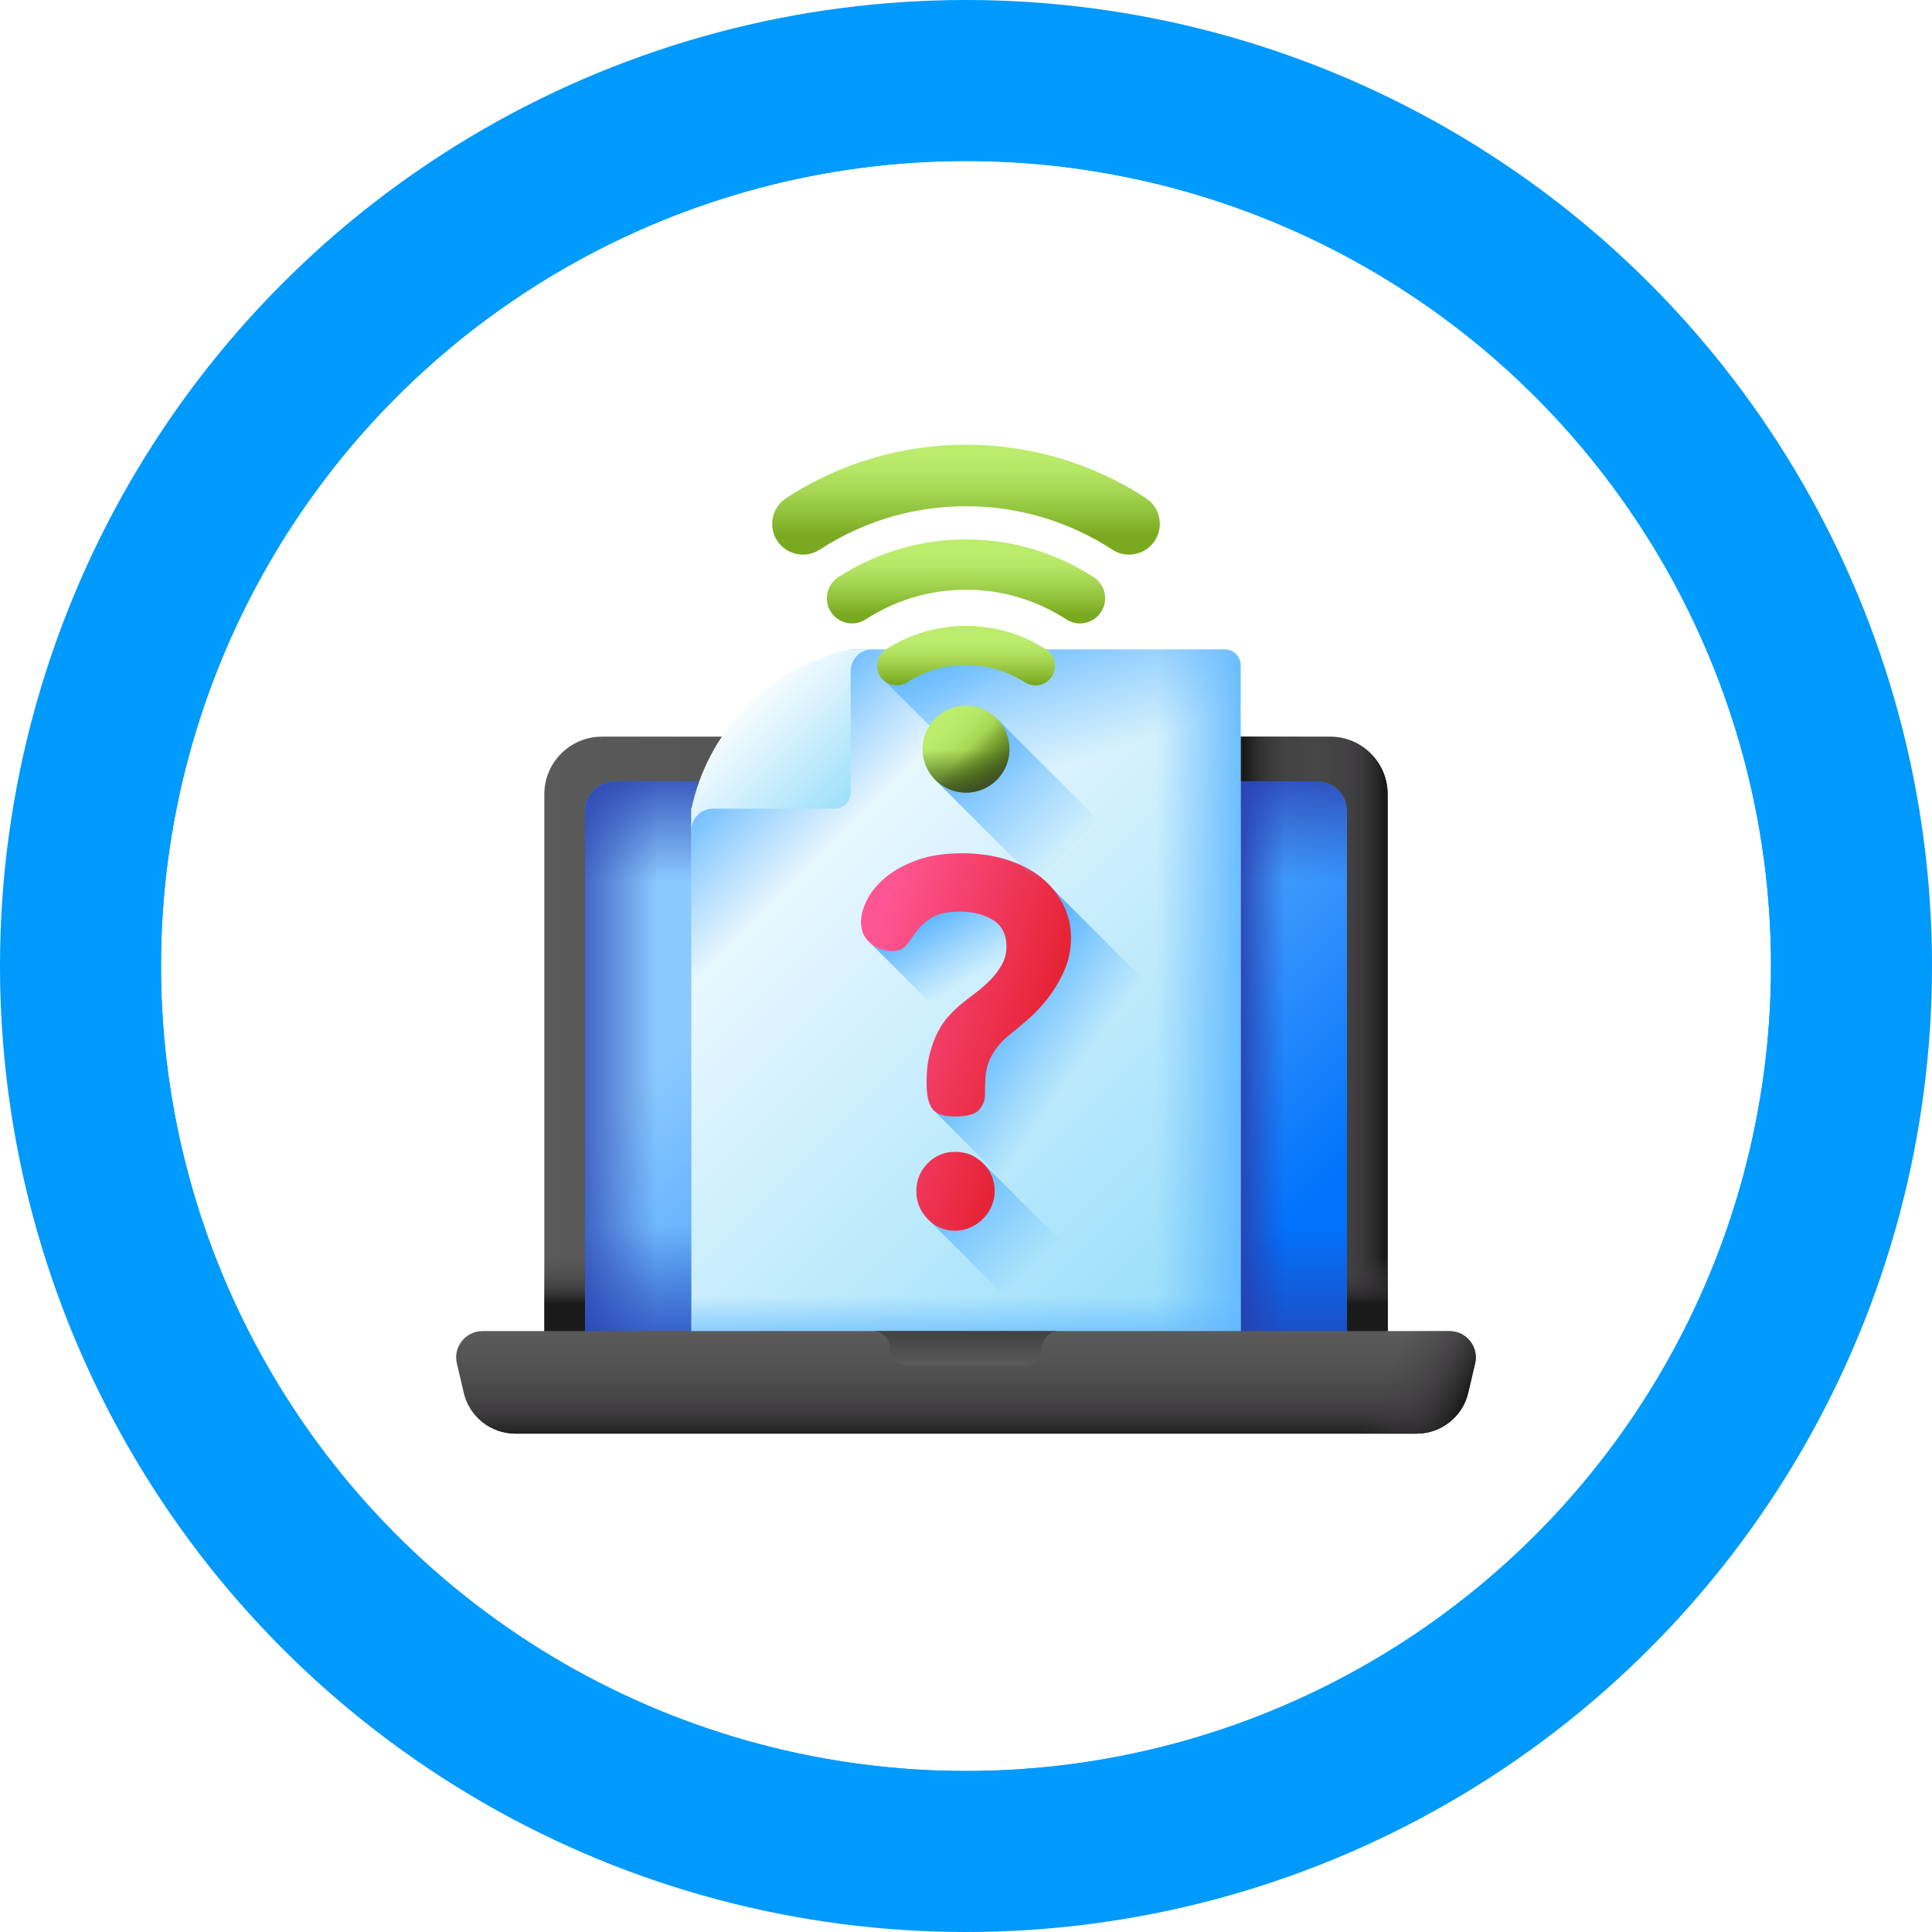
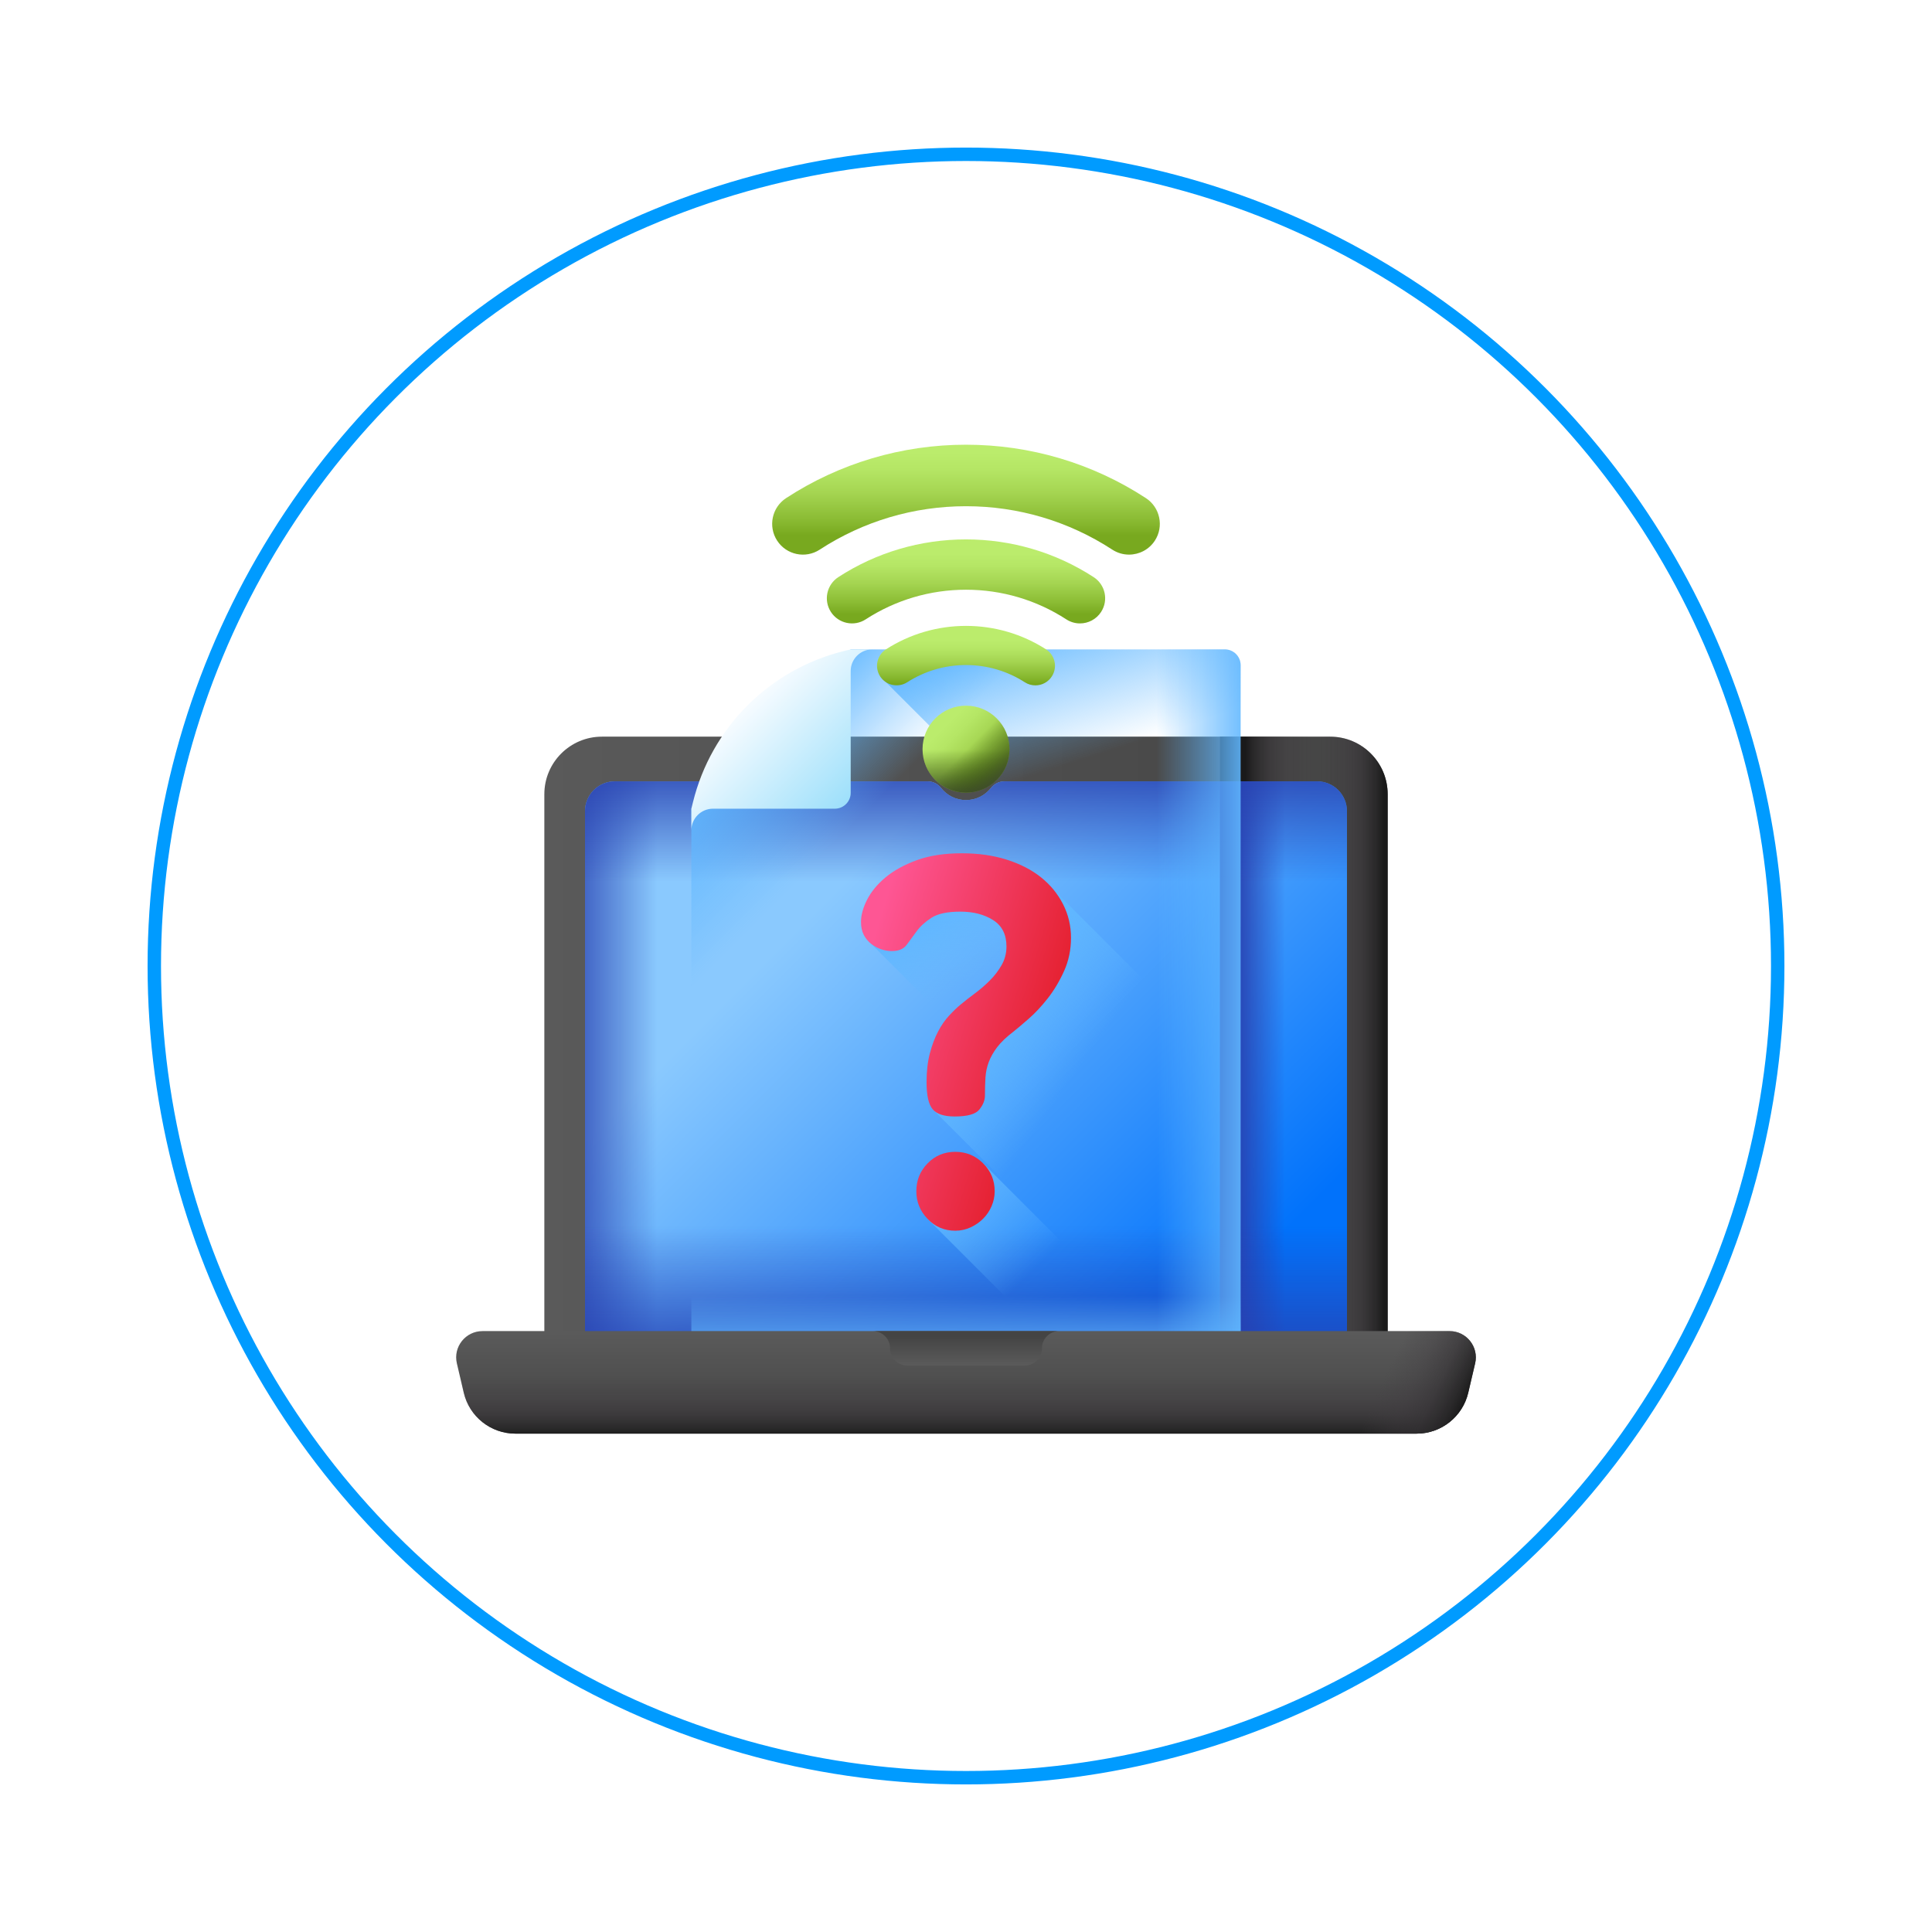
<svg xmlns="http://www.w3.org/2000/svg" width="72" height="72" viewBox="0 0 72 72" fill="none">
-   <circle cx="36" cy="36" r="36" fill="#0099FC" />
  <g filter="url(#filter0_d_1553_1626)">
-     <circle cx="36" cy="36" r="30" fill="white" />
    <circle cx="36" cy="36" r="30.25" stroke="#009BFF" stroke-width="0.5" />
  </g>
  <g clip-path="url(#clip0_1553_1626)">
    <path d="M51.714 50.644H20.286V29.599C20.286 28.414 21.247 27.453 22.433 27.453H49.567C50.753 27.453 51.714 28.414 51.714 29.599V50.644Z" fill="url(#paint0_linear_1553_1626)" />
    <path d="M49.567 27.453H40.52V50.644H51.714V29.599C51.714 28.414 50.752 27.453 49.567 27.453Z" fill="url(#paint1_linear_1553_1626)" />
    <path d="M45.463 50.644H51.714V29.599C51.714 28.414 50.753 27.453 49.567 27.453H45.463V50.644Z" fill="url(#paint2_linear_1553_1626)" />
-     <path d="M20.286 40.296H51.714V50.644H20.286V40.296Z" fill="url(#paint3_linear_1553_1626)" />
    <path d="M50.198 30.23V50.644H21.802V30.23C21.802 29.617 22.3 29.119 22.913 29.119H34.579C34.773 29.119 34.952 29.213 35.072 29.366C35.288 29.64 35.624 29.816 36 29.816C36.376 29.816 36.712 29.64 36.928 29.366C37.048 29.213 37.227 29.119 37.421 29.119H49.087C49.7 29.119 50.198 29.617 50.198 30.23Z" fill="url(#paint4_linear_1553_1626)" />
    <path d="M50.198 30.231V50.644H45.463V29.12H49.087C49.7 29.12 50.198 29.617 50.198 30.231Z" fill="url(#paint5_linear_1553_1626)" />
    <path d="M33.586 29.119H22.913C22.299 29.119 21.802 29.617 21.802 30.23V50.644H33.586V29.119Z" fill="url(#paint6_linear_1553_1626)" />
    <path d="M21.802 40.296H50.198V50.644H21.802V40.296Z" fill="url(#paint7_linear_1553_1626)" />
    <path d="M50.198 30.23V38.832H21.802V30.23C21.802 29.617 22.3 29.119 22.913 29.119H34.579C34.773 29.119 34.952 29.213 35.072 29.366C35.288 29.64 35.624 29.816 36 29.816C36.376 29.816 36.712 29.64 36.928 29.366C37.048 29.213 37.227 29.119 37.421 29.119H49.087C49.7 29.119 50.198 29.617 50.198 30.23Z" fill="url(#paint8_linear_1553_1626)" />
    <path d="M36 29.155C36.288 29.155 36.521 28.922 36.521 28.634C36.521 28.346 36.288 28.113 36 28.113C35.712 28.113 35.479 28.346 35.479 28.634C35.479 28.922 35.712 29.155 36 29.155Z" fill="url(#paint9_linear_1553_1626)" />
-     <path d="M45.644 50.37H26.357C26.03 50.37 25.765 50.105 25.765 49.779V30.138L31.703 24.201H45.644C45.97 24.201 46.235 24.465 46.235 24.792V49.779C46.235 50.105 45.97 50.37 45.644 50.37Z" fill="url(#paint10_linear_1553_1626)" />
    <path d="M25.765 43.571L45.135 24.201H31.703L25.765 30.138V43.571Z" fill="url(#paint11_linear_1553_1626)" />
    <path d="M45.643 24.201H33.806L32.8 25.206L46.235 38.642V24.792C46.235 24.465 45.97 24.201 45.643 24.201Z" fill="url(#paint12_linear_1553_1626)" />
    <path d="M31.463 24.259C28.68 24.942 26.507 27.115 25.824 29.899L25.765 30.138V30.945C25.765 30.499 26.126 30.138 26.571 30.138H31.111C31.438 30.138 31.703 29.873 31.703 29.547V25.007C31.703 24.562 32.064 24.201 32.509 24.201H31.703L31.463 24.259Z" fill="url(#paint13_linear_1553_1626)" />
    <path d="M25.765 43.571V49.779C25.765 50.105 26.03 50.37 26.357 50.37H45.643C45.97 50.37 46.235 50.105 46.235 49.779V43.571H25.765Z" fill="url(#paint14_linear_1553_1626)" />
    <path d="M36.639 43.355L34.569 45.426L39.513 50.37H43.655L36.639 43.355Z" fill="url(#paint15_linear_1553_1626)" />
    <path d="M45.643 24.201H39.123V50.37H45.643C45.97 50.37 46.235 50.105 46.235 49.779V24.792C46.235 24.465 45.97 24.201 45.643 24.201Z" fill="url(#paint16_linear_1553_1626)" />
    <path d="M39.262 33.155V35.946L34.783 40.425L34.759 41.341L43.788 50.37H45.643C45.97 50.37 46.235 50.105 46.235 49.779V40.128L39.262 33.155Z" fill="url(#paint17_linear_1553_1626)" />
    <path d="M52.791 53.428H19.209C18.29 53.428 17.491 52.795 17.282 51.9L17.026 50.809C16.882 50.194 17.349 49.606 17.981 49.606H54.019C54.651 49.606 55.118 50.194 54.974 50.809L54.718 51.9C54.509 52.795 53.71 53.428 52.791 53.428Z" fill="url(#paint18_linear_1553_1626)" />
    <path d="M17.002 50.608C17.003 50.674 17.01 50.742 17.026 50.809L17.282 51.899C17.491 52.794 18.29 53.427 19.209 53.427H52.791C53.71 53.427 54.509 52.794 54.718 51.899L54.974 50.809C54.99 50.742 54.997 50.674 54.998 50.608H17.002Z" fill="url(#paint19_linear_1553_1626)" />
    <path d="M54.019 49.605H46.446V53.427H52.791C53.71 53.427 54.509 52.794 54.718 51.899L54.974 50.809C55.118 50.194 54.651 49.605 54.019 49.605Z" fill="url(#paint20_linear_1553_1626)" />
    <path d="M32.53 49.605C32.883 49.607 33.169 49.894 33.169 50.248C33.169 50.603 33.457 50.891 33.812 50.891H38.188C38.543 50.891 38.831 50.603 38.831 50.248C38.831 49.894 39.117 49.607 39.47 49.605H32.53Z" fill="url(#paint21_linear_1553_1626)" />
    <path d="M32.469 33.645V35.177L35.515 38.222L37.93 35.807V33.645H32.469Z" fill="url(#paint22_linear_1553_1626)" />
    <path d="M39.913 34.948C39.913 35.393 39.827 35.807 39.655 36.188C39.483 36.57 39.279 36.91 39.044 37.209C38.809 37.508 38.57 37.763 38.328 37.973C38.087 38.183 37.902 38.339 37.775 38.44C37.508 38.644 37.304 38.838 37.164 39.022C37.024 39.207 36.919 39.392 36.849 39.576C36.779 39.761 36.738 39.955 36.725 40.158C36.712 40.362 36.706 40.584 36.706 40.826C36.706 41.004 36.636 41.179 36.496 41.351C36.356 41.523 36.051 41.608 35.58 41.608C35.185 41.608 34.912 41.52 34.759 41.341C34.607 41.163 34.53 40.826 34.53 40.33C34.53 39.923 34.572 39.563 34.654 39.252C34.737 38.94 34.839 38.669 34.96 38.44C35.081 38.211 35.217 38.014 35.37 37.849C35.523 37.684 35.669 37.543 35.809 37.429C35.962 37.302 36.136 37.165 36.334 37.019C36.531 36.872 36.716 36.713 36.887 36.541C37.059 36.37 37.205 36.179 37.326 35.969C37.447 35.759 37.508 35.527 37.508 35.272C37.508 34.827 37.342 34.499 37.011 34.289C36.68 34.079 36.273 33.974 35.79 33.974C35.306 33.974 34.947 34.051 34.712 34.203C34.476 34.356 34.292 34.525 34.158 34.709C34.025 34.894 33.9 35.062 33.786 35.215C33.671 35.368 33.487 35.444 33.233 35.444C33.105 35.444 32.975 35.422 32.841 35.377C32.708 35.333 32.584 35.266 32.469 35.177C32.355 35.088 32.262 34.976 32.192 34.843C32.122 34.709 32.087 34.547 32.087 34.356C32.087 34.102 32.164 33.825 32.316 33.526C32.469 33.227 32.698 32.95 33.003 32.696C33.309 32.441 33.697 32.228 34.168 32.056C34.638 31.884 35.198 31.799 35.847 31.799C36.458 31.799 37.014 31.878 37.517 32.037C38.02 32.196 38.446 32.416 38.796 32.696C39.146 32.976 39.419 33.31 39.617 33.698C39.814 34.086 39.913 34.502 39.913 34.948ZM35.599 42.925C36.006 42.925 36.353 43.069 36.639 43.355C36.926 43.641 37.069 43.988 37.069 44.395C37.069 44.586 37.031 44.77 36.954 44.949C36.878 45.127 36.773 45.282 36.639 45.416C36.506 45.55 36.35 45.658 36.172 45.74C35.993 45.823 35.803 45.865 35.599 45.865C35.192 45.865 34.848 45.718 34.569 45.426C34.288 45.133 34.149 44.79 34.149 44.395C34.149 43.988 34.288 43.641 34.569 43.355C34.848 43.069 35.192 42.925 35.599 42.925Z" fill="url(#paint23_linear_1553_1626)" />
-     <path d="M46.235 35.862L37.146 26.773L34.854 29.064L46.235 40.446V35.862Z" fill="url(#paint24_linear_1553_1626)" />
    <path d="M36 29.539C36.895 29.539 37.62 28.814 37.62 27.919C37.62 27.024 36.895 26.298 36 26.298C35.105 26.298 34.38 27.024 34.38 27.919C34.38 28.814 35.105 29.539 36 29.539Z" fill="url(#paint25_linear_1553_1626)" />
    <path d="M34.38 27.919C34.38 28.814 35.105 29.539 36 29.539C36.895 29.539 37.62 28.814 37.62 27.919C37.62 27.725 37.586 27.539 37.524 27.367H34.476C34.414 27.539 34.38 27.725 34.38 27.919Z" fill="url(#paint26_linear_1553_1626)" />
    <path d="M34.854 29.064C35.487 29.697 36.513 29.697 37.146 29.064C37.779 28.432 37.779 27.406 37.146 26.773C37.009 26.636 36.853 26.529 36.687 26.451L34.532 28.606C34.61 28.772 34.717 28.927 34.854 29.064Z" fill="url(#paint27_linear_1553_1626)" />
    <path d="M38.981 24.198C38.092 23.627 37.061 23.325 36 23.325C34.939 23.325 33.908 23.627 33.019 24.198C32.68 24.416 32.582 24.867 32.8 25.206C33.018 25.545 33.469 25.643 33.808 25.426C34.461 25.006 35.219 24.784 36 24.784C36.781 24.784 37.539 25.006 38.192 25.426C38.314 25.504 38.451 25.542 38.586 25.542C38.826 25.542 39.061 25.423 39.2 25.206C39.418 24.867 39.32 24.416 38.981 24.198Z" fill="url(#paint28_linear_1553_1626)" />
    <path d="M40.759 21.509C39.342 20.588 37.696 20.102 36 20.102C34.304 20.102 32.658 20.588 31.241 21.508C30.807 21.791 30.683 22.371 30.966 22.806C31.248 23.24 31.829 23.364 32.263 23.081C33.375 22.359 34.667 21.977 36 21.977C37.333 21.977 38.625 22.359 39.737 23.081C39.895 23.184 40.072 23.233 40.247 23.233C40.554 23.233 40.855 23.082 41.034 22.806C41.317 22.371 41.193 21.791 40.759 21.509Z" fill="url(#paint29_linear_1553_1626)" />
    <path d="M42.704 18.563C40.71 17.261 38.391 16.573 36 16.573C33.609 16.573 31.291 17.261 29.296 18.563C28.766 18.909 28.617 19.62 28.963 20.15C29.309 20.68 30.019 20.829 30.549 20.483C32.17 19.425 34.055 18.865 36 18.865C37.945 18.865 39.83 19.425 41.451 20.483C41.644 20.609 41.861 20.669 42.076 20.669C42.45 20.669 42.817 20.486 43.037 20.15C43.383 19.62 43.234 18.909 42.704 18.563Z" fill="url(#paint30_linear_1553_1626)" />
  </g>
  <defs>
    <filter id="filter0_d_1553_1626" x="1.5" y="1.5" width="69" height="69" filterUnits="userSpaceOnUse" color-interpolation-filters="sRGB">
      <feFlood flood-opacity="0" result="BackgroundImageFix" />
      <feColorMatrix in="SourceAlpha" type="matrix" values="0 0 0 0 0 0 0 0 0 0 0 0 0 0 0 0 0 0 127 0" result="hardAlpha" />
      <feOffset />
      <feGaussianBlur stdDeviation="2" />
      <feComposite in2="hardAlpha" operator="out" />
      <feColorMatrix type="matrix" values="0 0 0 0 0.027 0 0 0 0 0.482 0 0 0 0 0.776 0 0 0 1 0" />
      <feBlend mode="normal" in2="BackgroundImageFix" result="effect1_dropShadow_1553_1626" />
      <feBlend mode="normal" in="SourceGraphic" in2="effect1_dropShadow_1553_1626" result="shape" />
    </filter>
    <linearGradient id="paint0_linear_1553_1626" x1="20.286" y1="39.048" x2="51.714" y2="39.048" gradientUnits="userSpaceOnUse">
      <stop stop-color="#5A5A5A" />
      <stop offset="1" stop-color="#444444" />
    </linearGradient>
    <linearGradient id="paint1_linear_1553_1626" x1="49.245" y1="39.048" x2="51.581" y2="39.048" gradientUnits="userSpaceOnUse">
      <stop stop-color="#433F43" stop-opacity="0" />
      <stop offset="0.344" stop-color="#403C40" stop-opacity="0.344" />
      <stop offset="0.622" stop-color="#363336" stop-opacity="0.622" />
      <stop offset="0.876" stop-color="#252425" stop-opacity="0.876" />
      <stop offset="1" stop-color="#1A1A1A" />
    </linearGradient>
    <linearGradient id="paint2_linear_1553_1626" x1="48.849" y1="39.048" x2="46.414" y2="39.048" gradientUnits="userSpaceOnUse">
      <stop stop-color="#433F43" stop-opacity="0" />
      <stop offset="0.344" stop-color="#403C40" stop-opacity="0.344" />
      <stop offset="0.622" stop-color="#363336" stop-opacity="0.622" />
      <stop offset="0.876" stop-color="#252425" stop-opacity="0.876" />
      <stop offset="1" stop-color="#1A1A1A" />
    </linearGradient>
    <linearGradient id="paint3_linear_1553_1626" x1="36" y1="46.896" x2="36" y2="48.58" gradientUnits="userSpaceOnUse">
      <stop stop-color="#433F43" stop-opacity="0" />
      <stop offset="0.344" stop-color="#403C40" stop-opacity="0.344" />
      <stop offset="0.622" stop-color="#363336" stop-opacity="0.622" />
      <stop offset="0.876" stop-color="#252425" stop-opacity="0.876" />
      <stop offset="1" stop-color="#1A1A1A" />
    </linearGradient>
    <linearGradient id="paint4_linear_1553_1626" x1="30.055" y1="34.262" x2="44.799" y2="49.006" gradientUnits="userSpaceOnUse">
      <stop stop-color="#8AC9FE" />
      <stop offset="1" stop-color="#0172FB" />
    </linearGradient>
    <linearGradient id="paint5_linear_1553_1626" x1="47.896" y1="39.882" x2="46.008" y2="39.882" gradientUnits="userSpaceOnUse">
      <stop stop-color="#2740B0" stop-opacity="0" />
      <stop offset="1" stop-color="#2740B0" />
    </linearGradient>
    <linearGradient id="paint6_linear_1553_1626" x1="24.484" y1="39.882" x2="20.747" y2="39.882" gradientUnits="userSpaceOnUse">
      <stop stop-color="#2740B0" stop-opacity="0" />
      <stop offset="1" stop-color="#2740B0" />
    </linearGradient>
    <linearGradient id="paint7_linear_1553_1626" x1="36" y1="45.706" x2="36" y2="51.508" gradientUnits="userSpaceOnUse">
      <stop stop-color="#2740B0" stop-opacity="0" />
      <stop offset="1" stop-color="#2740B0" />
    </linearGradient>
    <linearGradient id="paint8_linear_1553_1626" x1="36" y1="32.849" x2="36" y2="28.161" gradientUnits="userSpaceOnUse">
      <stop stop-color="#2740B0" stop-opacity="0" />
      <stop offset="1" stop-color="#2740B0" />
    </linearGradient>
    <linearGradient id="paint9_linear_1553_1626" x1="34.391" y1="27.025" x2="36.411" y2="29.046" gradientUnits="userSpaceOnUse">
      <stop stop-color="#433F43" stop-opacity="0" />
      <stop offset="0.344" stop-color="#403C40" stop-opacity="0.344" />
      <stop offset="0.622" stop-color="#363336" stop-opacity="0.622" />
      <stop offset="0.876" stop-color="#252425" stop-opacity="0.876" />
      <stop offset="1" stop-color="#1A1A1A" />
    </linearGradient>
    <linearGradient id="paint10_linear_1553_1626" x1="27.971" y1="29.257" x2="47.419" y2="48.704" gradientUnits="userSpaceOnUse">
      <stop stop-color="#F5FBFF" />
      <stop offset="1" stop-color="#91DCFA" />
    </linearGradient>
    <linearGradient id="paint11_linear_1553_1626" x1="32.057" y1="30.493" x2="28.483" y2="26.919" gradientUnits="userSpaceOnUse">
      <stop stop-color="#60B7FF" stop-opacity="0" />
      <stop offset="1" stop-color="#60B7FF" />
    </linearGradient>
    <linearGradient id="paint12_linear_1553_1626" x1="40.577" y1="28.244" x2="38.857" y2="22.901" gradientUnits="userSpaceOnUse">
      <stop stop-color="#60B7FF" stop-opacity="0" />
      <stop offset="1" stop-color="#60B7FF" />
    </linearGradient>
    <linearGradient id="paint13_linear_1553_1626" x1="27.914" y1="26.349" x2="32.049" y2="30.485" gradientUnits="userSpaceOnUse">
      <stop stop-color="#F5FBFF" />
      <stop offset="1" stop-color="#91DCFA" />
    </linearGradient>
    <linearGradient id="paint14_linear_1553_1626" x1="36" y1="48.303" x2="36" y2="50.522" gradientUnits="userSpaceOnUse">
      <stop stop-color="#60B7FF" stop-opacity="0" />
      <stop offset="1" stop-color="#60B7FF" />
    </linearGradient>
    <linearGradient id="paint15_linear_1553_1626" x1="38.525" y1="47.311" x2="35.31" y2="44.096" gradientUnits="userSpaceOnUse">
      <stop stop-color="#60B7FF" stop-opacity="0" />
      <stop offset="1" stop-color="#60B7FF" />
    </linearGradient>
    <linearGradient id="paint16_linear_1553_1626" x1="43.103" y1="37.285" x2="46.664" y2="37.285" gradientUnits="userSpaceOnUse">
      <stop stop-color="#60B7FF" stop-opacity="0" />
      <stop offset="1" stop-color="#60B7FF" />
    </linearGradient>
    <linearGradient id="paint17_linear_1553_1626" x1="39.733" y1="40.5" x2="36.691" y2="38.357" gradientUnits="userSpaceOnUse">
      <stop stop-color="#60B7FF" stop-opacity="0" />
      <stop offset="1" stop-color="#60B7FF" />
    </linearGradient>
    <linearGradient id="paint18_linear_1553_1626" x1="36" y1="49.693" x2="36" y2="53.009" gradientUnits="userSpaceOnUse">
      <stop stop-color="#5A5A5A" />
      <stop offset="1" stop-color="#444444" />
    </linearGradient>
    <linearGradient id="paint19_linear_1553_1626" x1="36" y1="51.35" x2="36" y2="53.509" gradientUnits="userSpaceOnUse">
      <stop stop-color="#433F43" stop-opacity="0" />
      <stop offset="0.344" stop-color="#403C40" stop-opacity="0.344" />
      <stop offset="0.622" stop-color="#363336" stop-opacity="0.622" />
      <stop offset="0.876" stop-color="#252425" stop-opacity="0.876" />
      <stop offset="1" stop-color="#1A1A1A" />
    </linearGradient>
    <linearGradient id="paint20_linear_1553_1626" x1="51.301" y1="51.96" x2="54.123" y2="53.265" gradientUnits="userSpaceOnUse">
      <stop stop-color="#433F43" stop-opacity="0" />
      <stop offset="0.344" stop-color="#403C40" stop-opacity="0.344" />
      <stop offset="0.622" stop-color="#363336" stop-opacity="0.622" />
      <stop offset="0.876" stop-color="#252425" stop-opacity="0.876" />
      <stop offset="1" stop-color="#1A1A1A" />
    </linearGradient>
    <linearGradient id="paint21_linear_1553_1626" x1="36" y1="50.856" x2="36" y2="49.795" gradientUnits="userSpaceOnUse">
      <stop stop-color="#5A5A5A" />
      <stop offset="1" stop-color="#444444" />
    </linearGradient>
    <linearGradient id="paint22_linear_1553_1626" x1="36.385" y1="36.358" x2="34.944" y2="33.991" gradientUnits="userSpaceOnUse">
      <stop stop-color="#60B7FF" stop-opacity="0" />
      <stop offset="1" stop-color="#60B7FF" />
    </linearGradient>
    <linearGradient id="paint23_linear_1553_1626" x1="31.768" y1="37.512" x2="38.99" y2="39.735" gradientUnits="userSpaceOnUse">
      <stop stop-color="#FE5694" />
      <stop offset="1" stop-color="#E41F2D" />
    </linearGradient>
    <linearGradient id="paint24_linear_1553_1626" x1="39.811" y1="31.73" x2="35.943" y2="27.862" gradientUnits="userSpaceOnUse">
      <stop stop-color="#60B7FF" stop-opacity="0" />
      <stop offset="1" stop-color="#60B7FF" />
    </linearGradient>
    <linearGradient id="paint25_linear_1553_1626" x1="35.178" y1="27.097" x2="37.086" y2="29.005" gradientUnits="userSpaceOnUse">
      <stop stop-color="#BBEC6C" />
      <stop offset="0.197" stop-color="#B5E665" />
      <stop offset="0.48" stop-color="#A5D552" />
      <stop offset="0.812" stop-color="#8ABB33" />
      <stop offset="1" stop-color="#78A91F" />
    </linearGradient>
    <linearGradient id="paint26_linear_1553_1626" x1="36" y1="27.939" x2="36" y2="29.845" gradientUnits="userSpaceOnUse">
      <stop stop-color="#334C0F" stop-opacity="0" />
      <stop offset="0.32" stop-color="#344C12" stop-opacity="0.32" />
      <stop offset="0.565" stop-color="#374A1C" stop-opacity="0.565" />
      <stop offset="0.786" stop-color="#3C482C" stop-opacity="0.786" />
      <stop offset="0.991" stop-color="#444443" stop-opacity="0.991" />
      <stop offset="1" stop-color="#444444" />
    </linearGradient>
    <linearGradient id="paint27_linear_1553_1626" x1="36.029" y1="27.922" x2="37.448" y2="29.341" gradientUnits="userSpaceOnUse">
      <stop stop-color="#334C0F" stop-opacity="0" />
      <stop offset="0.32" stop-color="#344C12" stop-opacity="0.32" />
      <stop offset="0.565" stop-color="#374A1C" stop-opacity="0.565" />
      <stop offset="0.786" stop-color="#3C482C" stop-opacity="0.786" />
      <stop offset="0.991" stop-color="#444443" stop-opacity="0.991" />
      <stop offset="1" stop-color="#444444" />
    </linearGradient>
    <linearGradient id="paint28_linear_1553_1626" x1="36" y1="23.86" x2="36" y2="25.48" gradientUnits="userSpaceOnUse">
      <stop stop-color="#BBEC6C" />
      <stop offset="0.197" stop-color="#B5E665" />
      <stop offset="0.48" stop-color="#A5D552" />
      <stop offset="0.812" stop-color="#8ABB33" />
      <stop offset="1" stop-color="#78A91F" />
    </linearGradient>
    <linearGradient id="paint29_linear_1553_1626" x1="36" y1="20.635" x2="36" y2="22.891" gradientUnits="userSpaceOnUse">
      <stop stop-color="#BBEC6C" />
      <stop offset="0.197" stop-color="#B5E665" />
      <stop offset="0.48" stop-color="#A5D552" />
      <stop offset="0.812" stop-color="#8ABB33" />
      <stop offset="1" stop-color="#78A91F" />
    </linearGradient>
    <linearGradient id="paint30_linear_1553_1626" x1="36" y1="16.872" x2="36" y2="19.957" gradientUnits="userSpaceOnUse">
      <stop stop-color="#BBEC6C" />
      <stop offset="0.197" stop-color="#B5E665" />
      <stop offset="0.48" stop-color="#A5D552" />
      <stop offset="0.812" stop-color="#8ABB33" />
      <stop offset="1" stop-color="#78A91F" />
    </linearGradient>
    <clipPath id="clip0_1553_1626">
      <rect width="38" height="38" fill="white" transform="translate(17 16)" />
    </clipPath>
  </defs>
</svg>